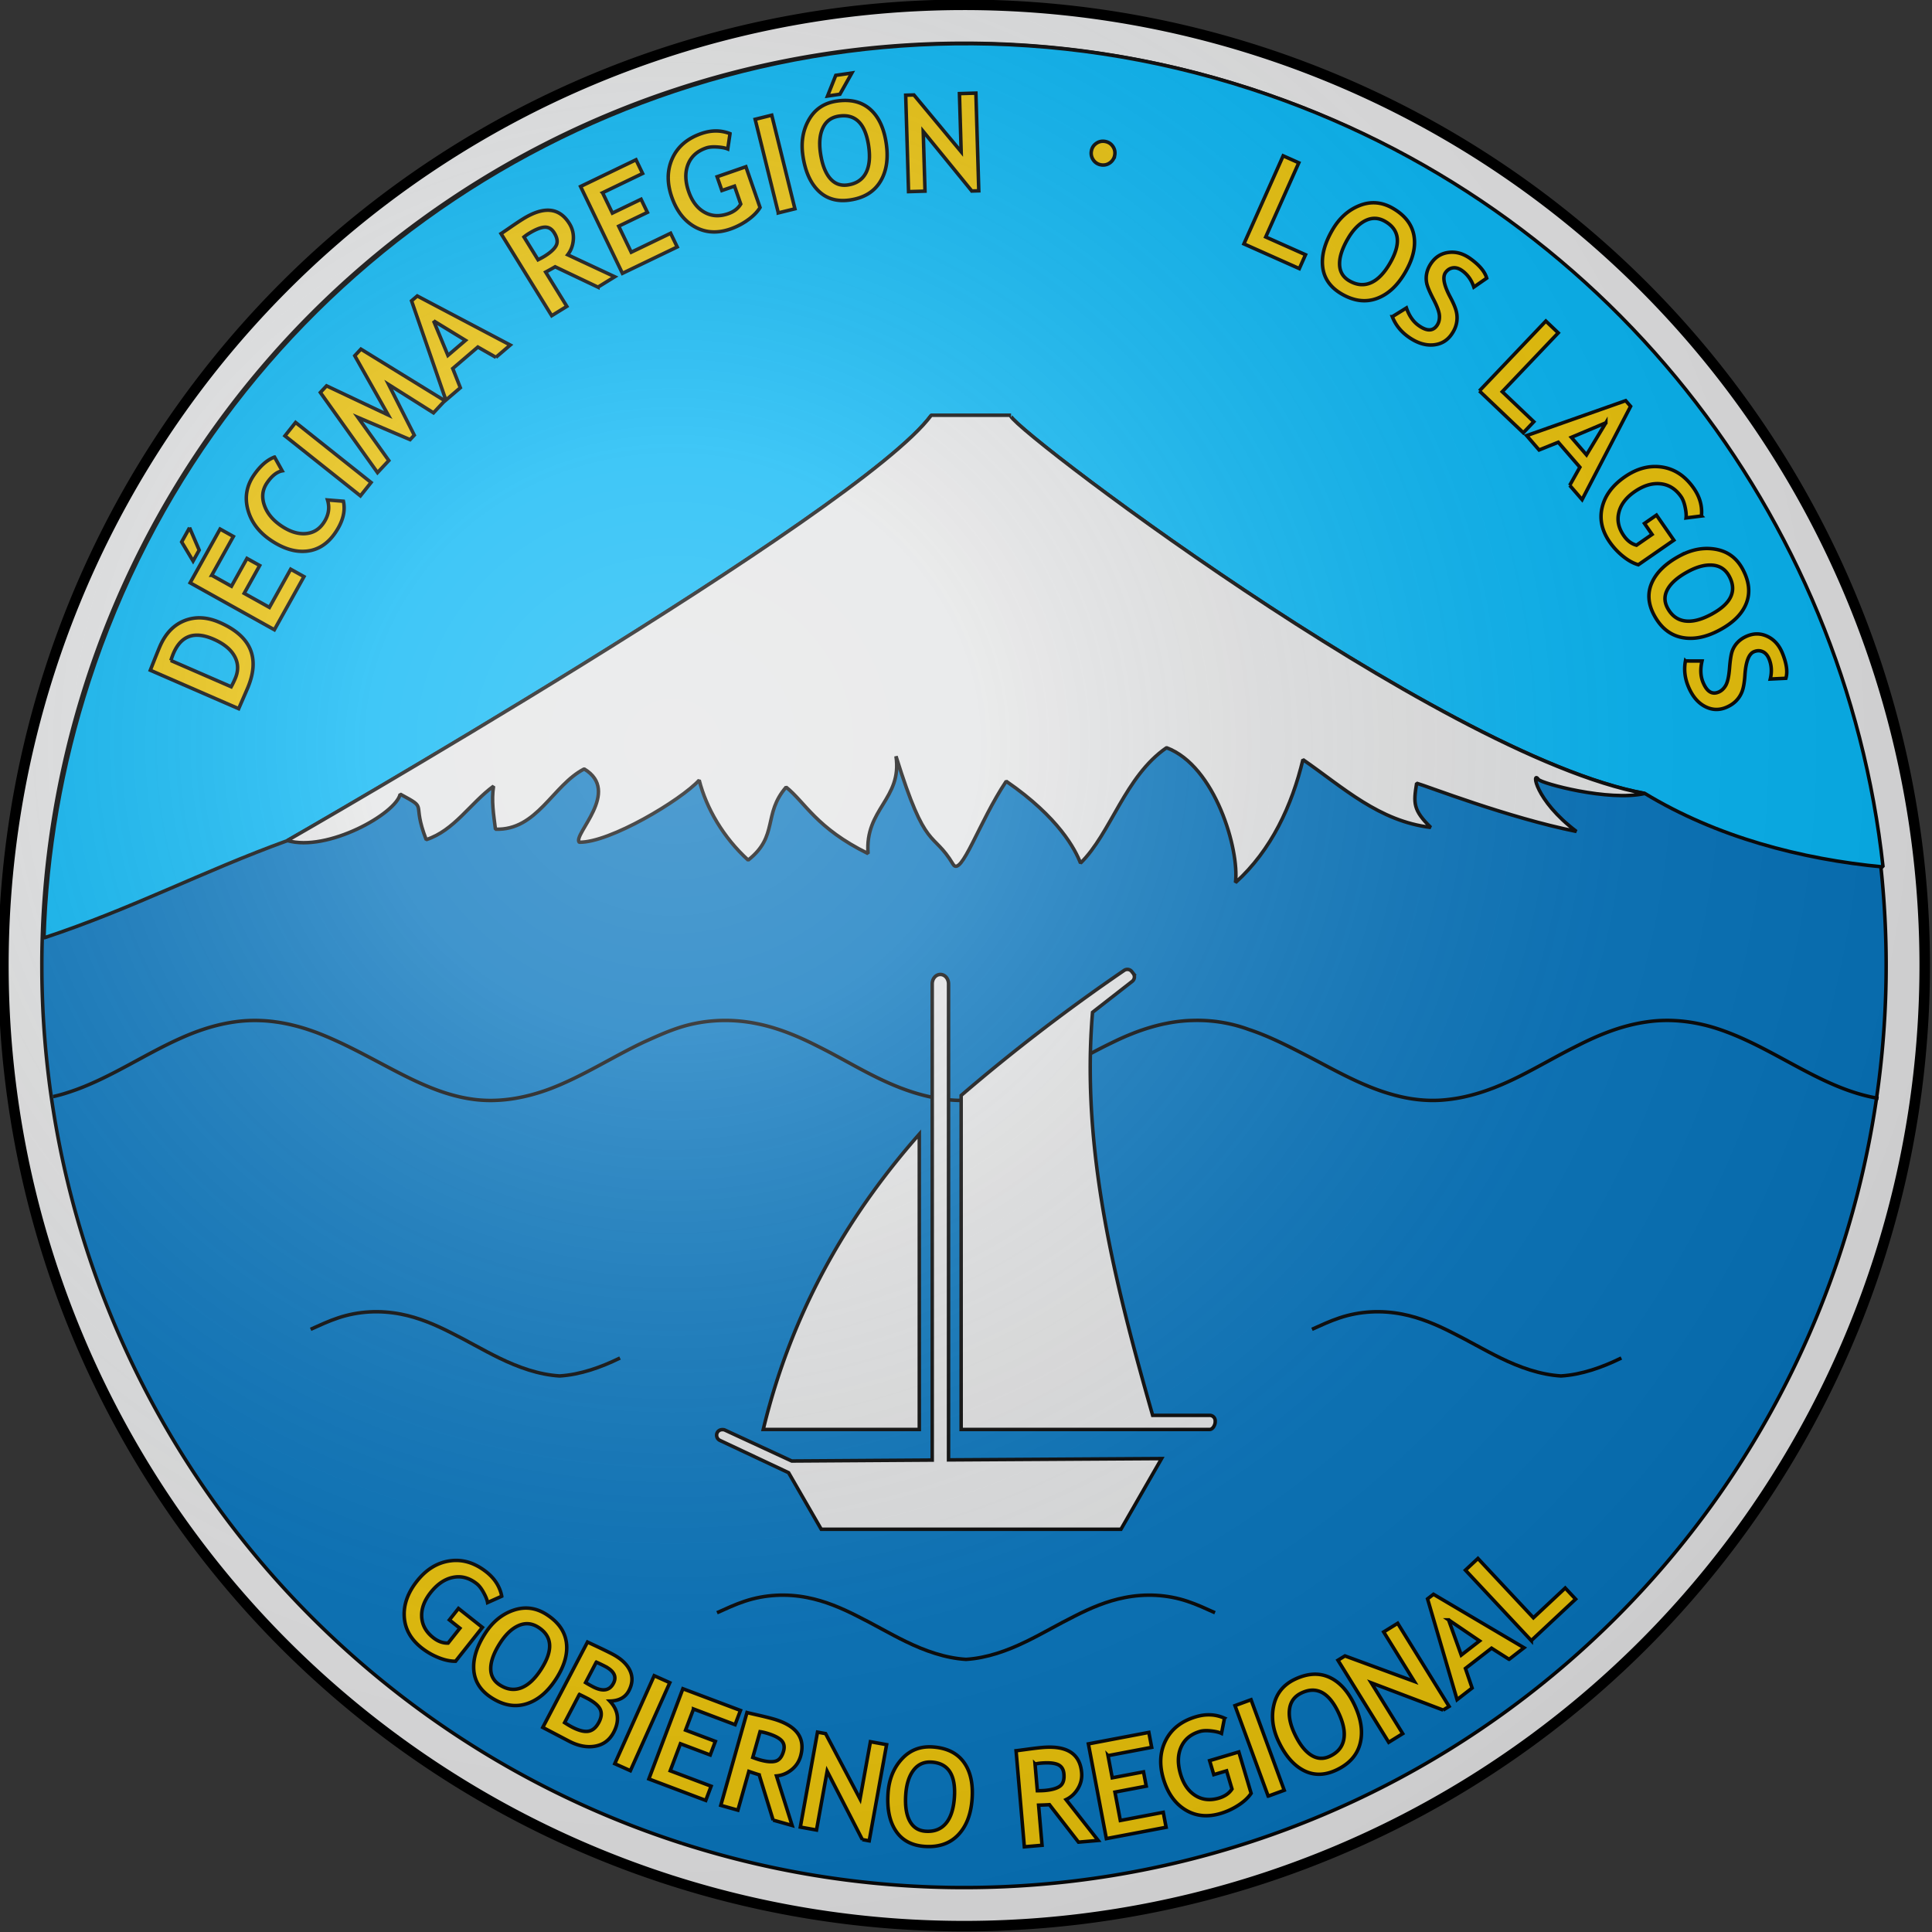
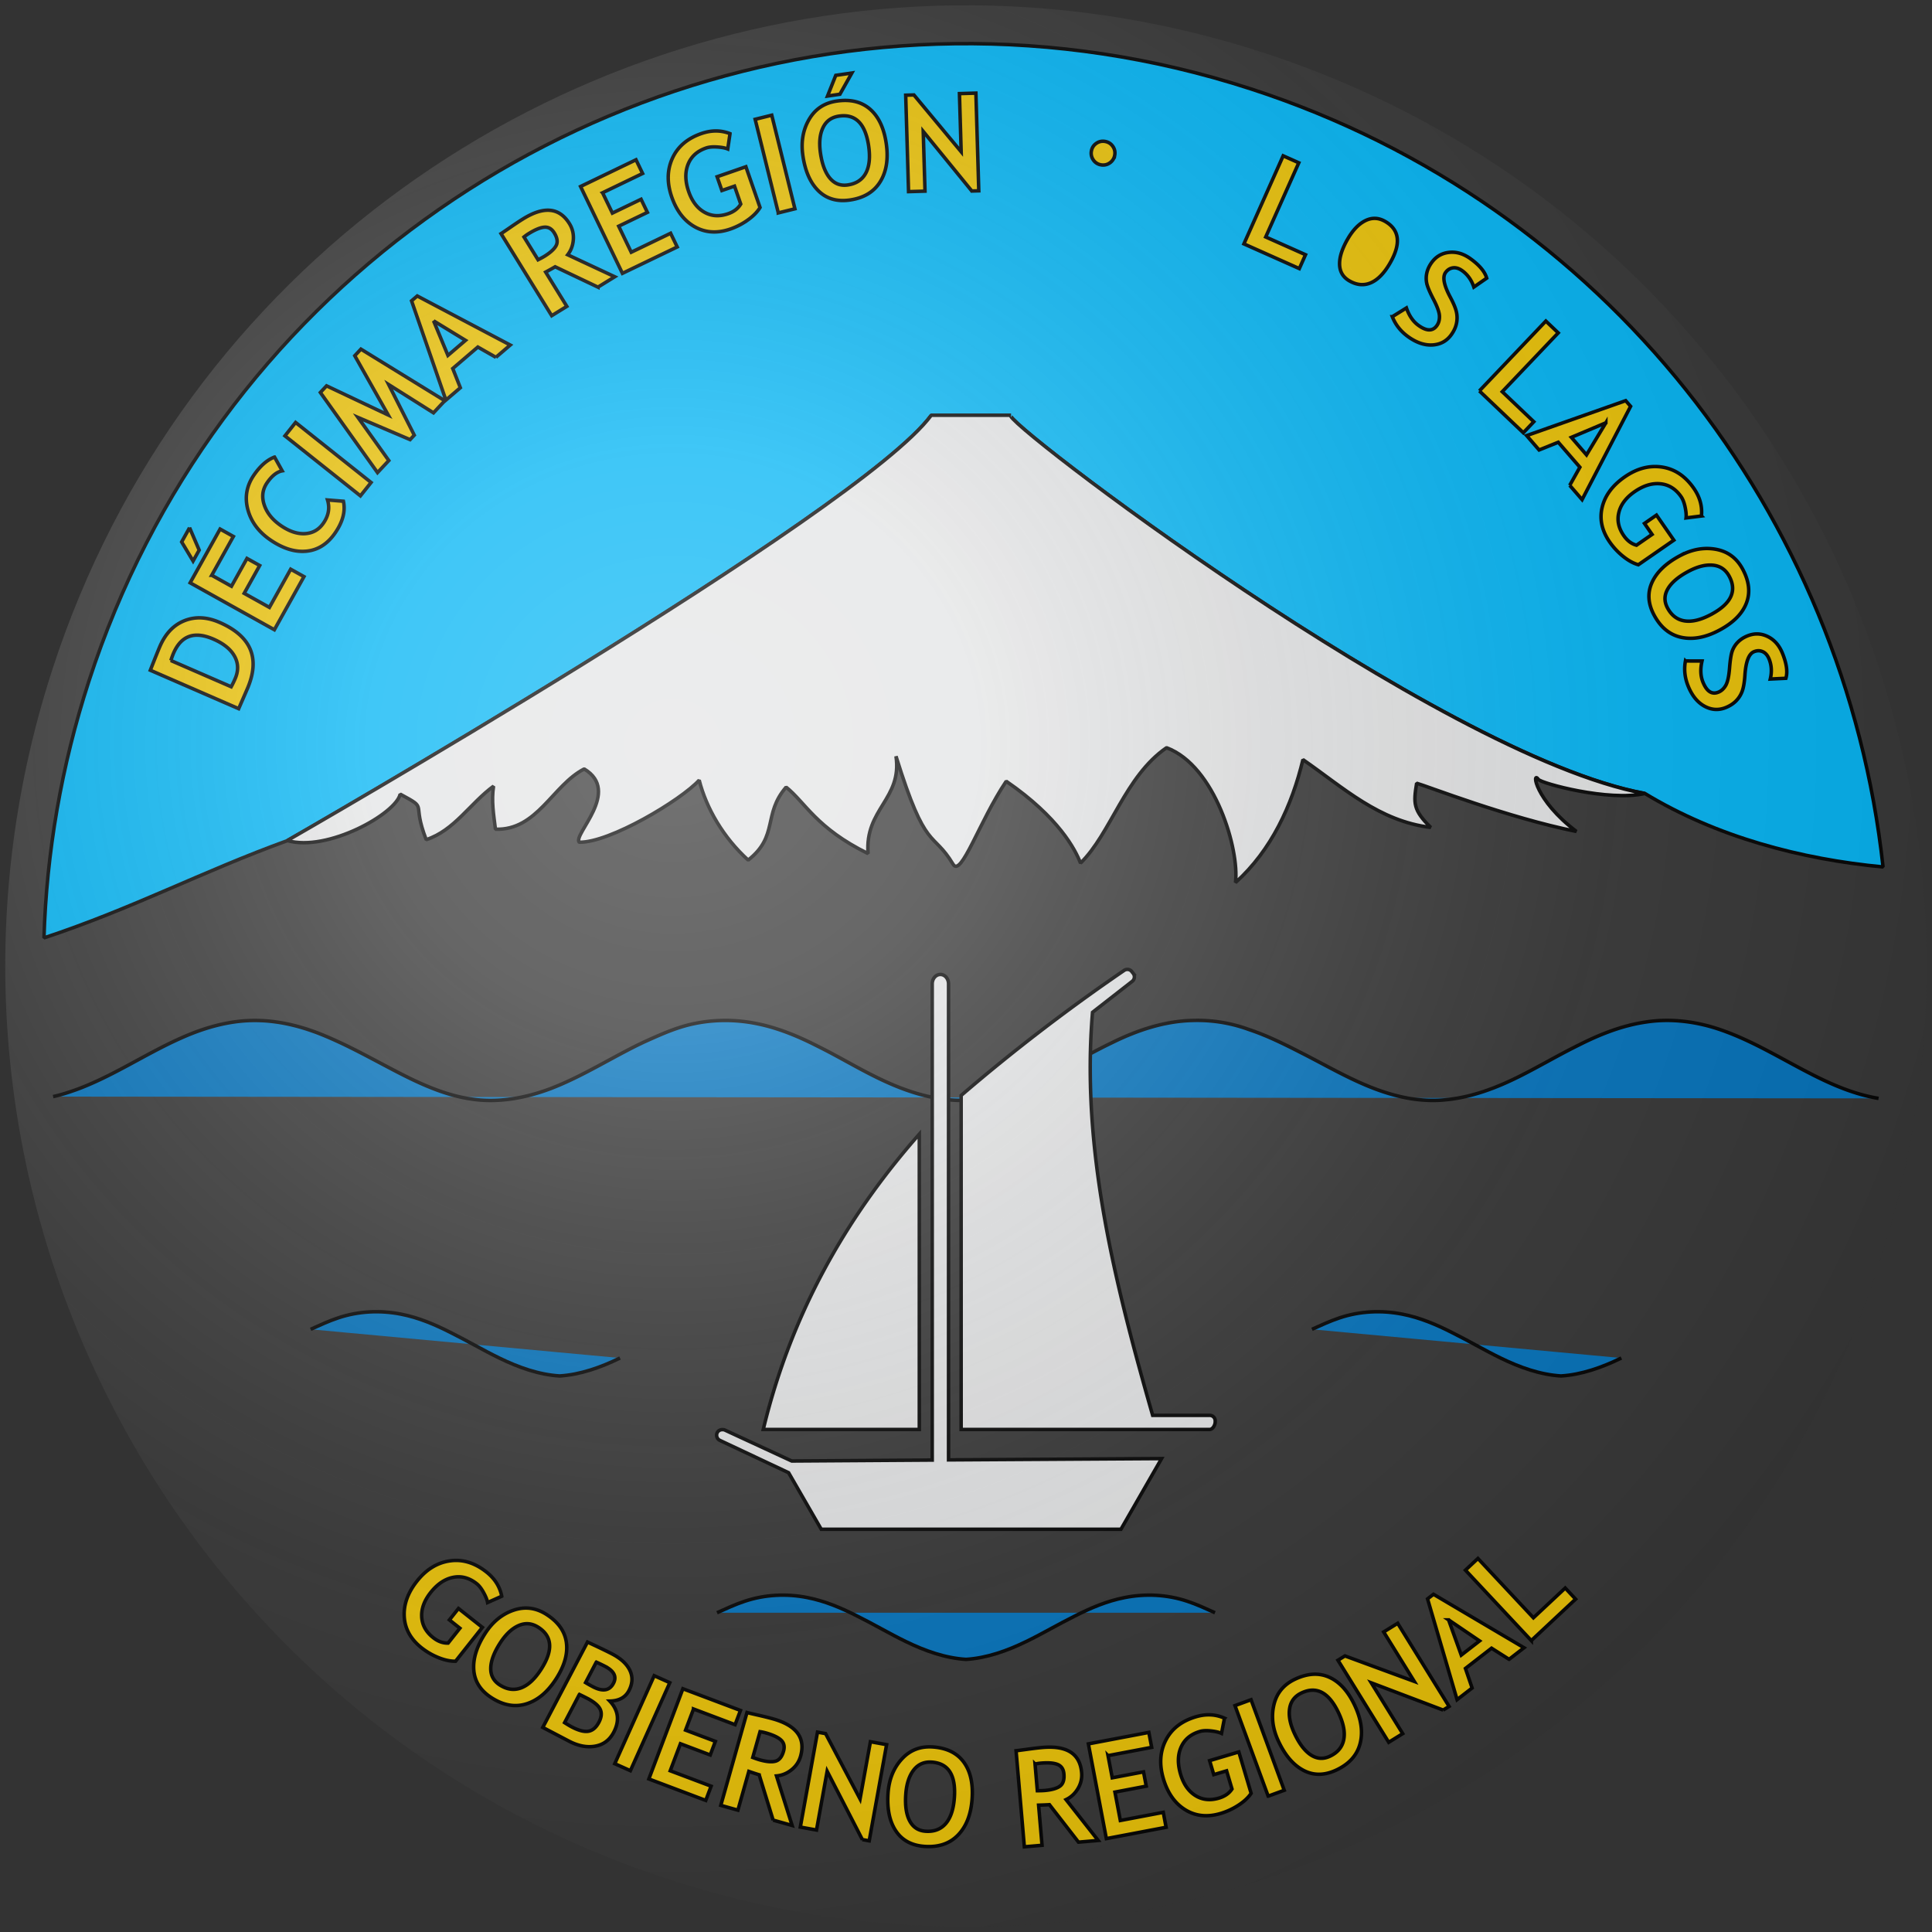
<svg xmlns="http://www.w3.org/2000/svg" xmlns:xlink="http://www.w3.org/1999/xlink" version="1.0" width="551.815" height="551.818">
  <rect width="100%" height="100%" fill="#333333" stroke="none" />
  <defs>
    <linearGradient id="a">
      <stop style="stop-color:#fff;stop-opacity:.314" offset="0" />
      <stop style="stop-color:#fff;stop-opacity:.251" offset=".19" />
      <stop style="stop-color:#6b6b6b;stop-opacity:.125" offset=".6" />
      <stop style="stop-color:#000;stop-opacity:.125" offset="1" />
    </linearGradient>
    <linearGradient id="b">
      <stop style="stop-color:#fff;stop-opacity:0" offset="0" />
      <stop style="stop-color:#000;stop-opacity:.646" offset="1" />
    </linearGradient>
    <radialGradient cx="285.186" cy="200.448" r="300" fx="285.186" fy="200.448" id="c" xlink:href="#a" gradientUnits="userSpaceOnUse" gradientTransform="matrix(1.521 0 0 1.439 -237.527 -26.682)" />
  </defs>
  <g style="display:inline">
-     <path d="M268.685 314.095a115.773 115.773 0 1 1 .19.061" transform="translate(-445.53 -207.47) scale(2.37)" style="fill:#e3e4e5;fill-opacity:1;stroke:#000;stroke-width:.422;stroke-linecap:round;stroke-linejoin:bevel;stroke-miterlimit:4;stroke-dasharray:none;stroke-opacity:1" />
-     <path d="M268.685 314.095a115.773 115.773 0 1 1 .19.061" transform="translate(-416.65 -188.12) scale(2.275)" style="fill:#0071bc;fill-opacity:1;stroke:#000;stroke-width:.44;stroke-linecap:round;stroke-linejoin:bevel;stroke-miterlimit:4;stroke-dasharray:none;stroke-opacity:1" />
    <path d="M583.099 362.812c-6.644-1.096-12.927-3.746-18.907-6.789-8.595-4.354-16.813-9.532-25.953-12.719-6.845-2.409-14.278-3.418-21.484-2.32-6.873.98-13.354 3.573-19.508 6.703-5.529 2.723-10.91 5.911-16.414 8.68-6.557 3.306-13.532 6.01-20.883 6.789-5.188.607-10.447.03-15.469-1.375-8.837-2.406-16.76-7.085-24.835-11.258-5.323-2.721-10.724-5.509-16.415-7.39a42.666 42.666 0 0 0-16.156-2.579c-7.884.192-15.572 2.747-22.601 6.188-8.7 4.156-16.892 9.396-25.868 12.976-6.233 2.435-12.87 3.997-19.593 3.61-7.6-.444-14.951-3.044-21.742-6.36-5.796-2.815-11.327-6.165-17.102-9.023-5.616-2.872-11.484-5.325-17.703-6.531-7.355-1.464-15.136-1.1-22.258 1.289-3.368 1.11-6.565 2.589-9.797 4.039-8.995 4.255-17.4 9.77-26.726 13.32-7.158 2.687-14.984 4.101-22.602 2.922-7.98-1.178-15.347-4.717-22.43-8.422-7.058-3.687-14.035-7.621-21.484-10.484-5.692-2.154-11.679-3.527-17.79-3.524-7.354-.022-14.565 2.07-21.226 5.07-10.214 4.55-19.528 10.965-30.078 14.782-2.083.737-4.199 1.418-6.36 1.89" style="fill:#0071bc;fill-opacity:1;fill-rule:evenodd;stroke:#000;stroke-width:1;stroke-linecap:butt;stroke-linejoin:miter;marker:none;stroke-miterlimit:4;stroke-dasharray:none;stroke-dashoffset:0;stroke-opacity:1;visibility:visible;display:inline;overflow:visible" transform="translate(-46.543 -49.09)" />
    <path d="M319.223 61.572C209.428 62.948 107.71 133.46 71.931 243.645c-7.896 24.318-12.086 48.984-12.833 73.324 25.377-8.393 45.178-18.952 69.496-27.768 0 0 163.513-93.693 183.95-121.507h22.74c-4.744 0 122.27 97.274 181.022 107.997 20.58 12.485 44.704 18.81 68.07 21.015C573.49 196.78 505.553 107.52 403.807 74.48c-28.087-9.12-56.596-13.26-84.583-12.909z" style="fill:#00b4f4;fill-opacity:1;fill-rule:evenodd;stroke:#000;stroke-width:1;stroke-linecap:round;stroke-linejoin:bevel;stroke-miterlimit:4;stroke-dasharray:none;stroke-opacity:1;display:inline" transform="translate(-46.543 -49.09)" />
    <path d="M128.603 289.171c11.459 3.322 31.052-7.672 32.237-13.263 8.321 4.494 3.088 1.82 7.432 13.005 8.02-2.609 12.543-10.367 19.237-15.277-.65 4.218.013 8.036.541 12.29 11.911.431 16.34-12.59 25.35-17.205 10.716 6.433-3.298 18.711-1.425 20.923 8.662.201 29.074-12.018 34.27-17.721 2.036 8.034 6.922 16.411 13.984 22.822 8.75-6.865 4.147-13.086 10.845-20.827 5.467 4.358 8.593 11.689 23.406 18.97-.975-12.82 9.786-15.537 7.975-27.807 8.615 27.76 10.412 21.039 16.302 30.848 2.322 3.868 7.488-12.243 15.181-23.696 15.09 10.366 19.744 19.576 21.222 23.375 8.702-8.515 12.663-24.74 24.565-32.954 13.908 5.151 20.86 29.253 19.694 38.52 10.294-9.28 16.146-22.079 19.27-35.126 11.613 8.045 21.672 17.561 36.513 19.373-5.09-4.975-4.953-6.943-4.039-12.626 2.838.772 26.072 9.845 45.634 13.772-11.94-9.028-12.793-17.547-10.855-14.862.81 1.123 20.05 6.364 30.355 4.024C457.545 265.006 330.556 167.7 335.3 167.7h-22.776c-20.437 27.815-183.92 121.471-183.92 121.471z" style="fill:#e3e4e5;fill-opacity:1;fill-rule:evenodd;stroke:#000;stroke-width:1;stroke-linecap:butt;stroke-linejoin:bevel;stroke-miterlimit:4;stroke-dasharray:none;stroke-opacity:1;display:inline" transform="translate(-46.543 -49.09)" />
    <g style="fill:#e3e4e5;fill-opacity:1;stroke:#000;stroke-width:.59;stroke-miterlimit:4;stroke-dasharray:none">
      <path d="M141.094 31.5c-.765 0-1.375.712-1.375 1.594v80.156l-35.875-.219 6.844 11.906h50.468l5.5-9.53 11.563-5.438a.97.97 0 0 0 .469-1.281c-.166-.361-.535-.544-.907-.532-.124.004-.255.007-.375.063l-11.281 5.219-23.656-.157V33.094c0-.882-.61-1.594-1.375-1.594z" style="fill:#e3e4e5;fill-opacity:1;stroke:#000;stroke-width:.59;stroke-miterlimit:4;stroke-dasharray:none;stroke-opacity:1" transform="matrix(-1.696 0 0 1.696 507.885 224.899)" />
      <path d="M144.645 108.125h26.279c-4.562-18.977-13.612-35.39-26.28-49.735v49.735zM109.469 30.656a.948.948 0 0 0-.625.375l-.219.282a.955.955 0 0 0 .156 1.343l6.688 5.219c1.957 23.199-3.819 45.781-10.125 67.875H95.75a.923.923 0 0 0-.938.938v.156c0 .53.409 1.281.938 1.281h41.846v-56.25a315.146 315.146 0 0 0-27.409-21.031.98.98 0 0 0-.718-.188z" style="fill:#e3e4e5;fill-opacity:1;fill-rule:evenodd;stroke:#000;stroke-width:.59;stroke-linecap:butt;stroke-linejoin:miter;stroke-miterlimit:4;stroke-dasharray:none;stroke-opacity:1" transform="matrix(-1.696 0 0 1.696 507.885 224.899)" />
    </g>
-     <path d="m117.152 245.9-2.438 5.602-25.236-10.98c1.428-3.628 2.343-5.903 2.743-6.822 1.6-3.677 3.946-6.125 7.038-7.342 3.092-1.217 6.42-1.051 9.982.499 9.079 3.95 11.716 10.297 7.91 19.043zm-21.811-8.157 17.238 7.5c.384-.694.758-1.46 1.123-2.3.985-2.264.935-4.394-.151-6.39-1.086-1.996-3.106-3.637-6.06-4.922-5.4-2.35-9.194-1.014-11.378 4.008-.21.483-.468 1.184-.772 2.104zm11.684-24.347 5.632 3.139 4.429-7.948 3.629 2.022-4.429 7.948 7.21 4.017 6.075-10.904 3.794 2.113-8.455 15.174-24.058-13.405 8.555-15.354 3.794 2.114-6.176 11.084zm-6.336-13.58 2.744 6.393-1.739 3.12-3.265-5.457 2.26-4.056zm24.265-20.186 2.193 3.946c-1.516.281-2.959 1.42-4.328 3.413-1.298 1.89-1.57 3.985-.814 6.283.756 2.297 2.348 4.28 4.776 5.947 2.428 1.667 4.74 2.43 6.935 2.288 2.195-.142 3.935-1.148 5.219-3.018 1.468-2.138 1.853-4.337 1.154-6.596l4.542.36c.618 2.841-.162 5.848-2.34 9.02-2.178 3.171-4.913 4.919-8.206 5.242-3.293.323-6.742-.753-10.348-3.229-3.358-2.306-5.496-5.207-6.417-8.705-.92-3.497-.337-6.765 1.749-9.802 1.788-2.604 3.75-4.32 5.885-5.15zm24.534 11.087-21.557-17.139 3.042-3.826 21.557 17.14-3.042 3.825zm24.103-27.172-3.238 3.458-12.794-8.065 7.31 14.443-1.194 1.276-14.892-6.347 8.81 12.319-3.225 3.444-16.325-22.885 1.773-1.894 17.616 8.333-9.56-16.937 1.76-1.88 23.959 14.735zm14.593-12.398-5.159-2.935-7.17 6.135 2.172 5.489-4.128 3.532-9.806-28.35 1.629-1.393 26.561 14.014-4.1 3.508zm-17.802-10.426 4.098 9.879 5.028-4.302-9.126-5.577zm46.951-9.62-12.23-5.815c-.635.378-1.538.884-2.708 1.518l6.045 9.788-4.318 2.667-14.471-23.431c.234-.145 1.11-.742 2.629-1.79 1.518-1.048 2.756-1.868 3.716-2.46 5.95-3.675 10.347-3.21 13.192 1.397.856 1.386 1.226 2.903 1.11 4.551-.117 1.648-.654 3.092-1.611 4.332l13.445 6.279-4.799 2.963zm-21.131-14.326 4.02 6.51c.807-.41 1.413-.74 1.819-.99 1.738-1.074 2.858-2.105 3.36-3.092.502-.988.315-2.19-.56-3.609-.712-1.152-1.641-1.69-2.788-1.615-1.147.075-2.648.685-4.503 1.831-.448.277-.898.598-1.348.965zm22.45-12.629 2.8 5.809 8.196-3.95 1.804 3.742-8.197 3.95 3.583 7.435 11.245-5.42 1.885 3.912-15.648 7.542-11.956-24.81 15.834-7.63 1.885 3.911-11.43 5.509zm36.397-16.886-.648 4.383c-.713-.296-1.72-.487-3.024-.572-1.303-.085-2.363.015-3.18.298-2.557.888-4.275 2.456-5.153 4.704-.878 2.248-.811 4.829.2 7.741.962 2.77 2.455 4.733 4.48 5.887 2.027 1.154 4.288 1.298 6.787.43 1.645-.57 2.845-1.491 3.598-2.76l-1.775-5.115-3.605 1.25-1.369-3.942 8.223-2.854 4.044 11.65c-.79 1.282-1.964 2.476-3.523 3.581a19.59 19.59 0 0 1-4.915 2.552c-3.73 1.294-7.111 1.098-10.144-.588-3.033-1.687-5.246-4.537-6.64-8.55-1.392-4.014-1.335-7.69.174-11.025 1.508-3.336 4.275-5.703 8.3-7.1 2.854-.99 5.577-.98 8.17.03zm13.792 22.638-6.612-26.735 4.744-1.173 6.612 26.734-4.744 1.174zm7.018-16.359c-.565-3.882.02-7.32 1.757-10.314 1.736-2.995 4.384-4.751 7.943-5.27 3.919-.57 7.09.21 9.516 2.34 2.425 2.129 3.957 5.389 4.595 9.779.64 4.39.064 8.033-1.724 10.927-1.79 2.895-4.674 4.632-8.655 5.211-3.659.532-6.65-.337-8.976-2.607-2.325-2.27-3.81-5.626-4.456-10.066zm5.022-.73c.464 3.186 1.363 5.576 2.696 7.168 1.334 1.591 3.03 2.237 5.089 1.938 2.418-.352 4.138-1.476 5.16-3.373 1.022-1.896 1.296-4.475.822-7.737-.93-6.387-3.75-9.238-8.464-8.552-2.158.314-3.687 1.42-4.589 3.318-.902 1.898-1.14 4.31-.714 7.237zm8.964-22.867-3.411 6.063-3.535.514 2.351-5.908 4.595-.669zm34.263 33.705-13.875-17.024.505 17.062-4.698.139-.814-27.547 2.349-.07 13.494 16.227-.491-16.61 4.697-.14.825 27.904-1.992.06zm34.157-11.42c.165-.925.628-1.654 1.391-2.186.763-.533 1.607-.717 2.533-.552.925.164 1.654.628 2.187 1.39.533.764.717 1.608.552 2.533a3.295 3.295 0 0 1-1.393 2.197 3.248 3.248 0 0 1-2.534.561 3.248 3.248 0 0 1-2.185-1.4 3.294 3.294 0 0 1-.55-2.542zm43.558 26.522 11.212-25.155 4.464 1.99-9.444 21.189 11.367 5.066-1.768 3.966-15.831-7.056zm25.271-3.965c1.967-3.394 4.56-5.726 7.78-6.995 3.221-1.27 6.387-1.003 9.499.8 3.426 1.987 5.43 4.567 6.008 7.742.579 3.174-.244 6.68-2.469 10.52-2.224 3.838-4.936 6.336-8.136 7.495-3.199 1.159-6.539.73-10.02-1.288-3.198-1.854-5.004-4.393-5.417-7.616-.413-3.224.505-6.776 2.755-10.658zm4.391 2.545c-1.615 2.787-2.394 5.218-2.336 7.294.057 2.075.985 3.635 2.785 4.678 2.115 1.225 4.161 1.412 6.14.56 1.978-.852 3.794-2.704 5.447-5.556 3.237-5.584 2.795-9.57-1.326-11.958-1.886-1.094-3.772-1.176-5.657-.248-1.885.928-3.57 2.671-5.053 5.23zm12.73 22.209 4.027-2.495c.772 2.227 1.915 3.888 3.429 4.98 2.327 1.681 4.077 1.708 5.25.083.551-.762.801-1.687.752-2.774-.05-1.087-.62-2.678-1.713-4.773-1.092-2.095-1.735-3.634-1.93-4.617a6.981 6.981 0 0 1 .054-2.964c.23-.993.679-1.952 1.347-2.876 1.247-1.728 2.914-2.704 5-2.928 2.087-.225 4.121.378 6.103 1.81 2.58 1.863 4.127 3.714 4.639 5.552l-3.67 2.545c-.672-2.001-1.781-3.56-3.325-4.675-.915-.66-1.798-.93-2.65-.811-.85.12-1.555.565-2.113 1.337-.924 1.28-.468 3.635 1.369 7.064.965 1.81 1.556 3.261 1.773 4.353a7.656 7.656 0 0 1-.043 3.238c-.246 1.067-.731 2.104-1.458 3.11-1.306 1.808-3.094 2.782-5.366 2.92-2.27.137-4.605-.66-7.003-2.392-2.083-1.504-3.574-3.4-4.473-5.687zm24.861 21.206 18.987-19.95 3.54 3.37-15.992 16.804 9.014 8.58-2.994 3.145-12.555-11.95zm25.807 26.97 2.904-5.176-6.177-7.134-5.476 2.205-3.556-4.107 28.29-9.974 1.403 1.62-13.856 26.644-3.532-4.079zm10.32-17.863-9.854 4.156 4.331 5.002 5.523-9.158zm27.302 26.617-4.396.553c.094-.767.007-1.789-.26-3.067-.269-1.278-.649-2.272-1.141-2.983-1.542-2.225-3.513-3.46-5.915-3.701-2.401-.243-4.869.514-7.403 2.27-2.41 1.67-3.9 3.635-4.468 5.896-.568 2.262-.1 4.479 1.406 6.653.993 1.432 2.201 2.34 3.626 2.725l4.45-3.083-2.172-3.137 3.43-2.377 4.957 7.155-10.137 7.023c-1.447-.416-2.912-1.227-4.395-2.433a19.59 19.59 0 0 1-3.778-4.05c-2.248-3.245-2.967-6.554-2.156-9.929.81-3.374 2.962-6.271 6.455-8.69 3.492-2.42 7.047-3.35 10.666-2.793 3.619.558 6.641 2.588 9.068 6.09 1.72 2.483 2.44 5.11 2.163 7.878zm-6.175 11.367c3.458-1.852 6.89-2.47 10.297-1.856 3.407.614 5.959 2.506 7.657 5.677 1.869 3.492 2.215 6.74 1.037 9.744-1.178 3.005-3.722 5.554-7.633 7.648-3.912 2.094-7.532 2.792-10.863 2.095-3.33-.698-5.945-2.82-7.844-6.367-1.745-3.259-1.945-6.368-.6-9.327 1.344-2.958 3.994-5.497 7.95-7.614zm2.396 4.474c-2.84 1.52-4.781 3.178-5.824 4.974-1.044 1.795-1.074 3.61-.092 5.444 1.153 2.154 2.796 3.39 4.927 3.706 2.13.316 4.649-.304 7.555-1.86 5.69-3.046 7.411-6.668 5.163-10.867-1.03-1.922-2.59-2.985-4.68-3.187-2.092-.202-4.442.394-7.05 1.79zm-.792 25.563 4.737.017c-.525 2.299-.434 4.312.27 6.041 1.084 2.658 2.554 3.608 4.411 2.851.87-.355 1.573-1.006 2.106-1.955.534-.948.892-2.6 1.076-4.955.183-2.356.452-4.002.808-4.938a6.981 6.981 0 0 1 1.616-2.486c.721-.72 1.61-1.296 2.666-1.727 1.973-.804 3.903-.749 5.792.166 1.89.915 3.295 2.504 4.218 4.767 1.201 2.948 1.533 5.337.993 7.167l-4.46.215c.49-2.054.374-3.963-.345-5.726-.426-1.045-1.031-1.742-1.817-2.092-.785-.35-1.62-.344-2.501.015-1.462.596-2.323 2.835-2.58 6.716-.14 2.047-.408 3.59-.803 4.631a7.656 7.656 0 0 1-1.751 2.724c-.774.776-1.735 1.398-2.884 1.866-2.065.842-4.098.72-6.097-.366-2-1.087-3.558-3-4.674-5.738-.97-2.379-1.23-4.777-.781-7.193zM189.853 505l-4.046 1.808c-.133-.76-.513-1.713-1.142-2.858-.628-1.145-1.281-1.986-1.959-2.522-2.122-1.68-4.367-2.287-6.735-1.82-2.368.467-4.51 1.91-6.423 4.326-1.82 2.3-2.673 4.613-2.558 6.942.114 2.329 1.208 4.314 3.281 5.955 1.366 1.081 2.787 1.599 4.263 1.552l3.36-4.245-2.992-2.369 2.59-3.272 6.825 5.403-7.655 9.669c-1.505.023-3.143-.326-4.913-1.048a19.591 19.591 0 0 1-4.792-2.775c-3.095-2.45-4.746-5.408-4.953-8.873-.206-3.464 1.01-6.861 3.646-10.192 2.638-3.331 5.768-5.257 9.392-5.776 3.625-.52 7.107.543 10.448 3.188 2.368 1.875 3.822 4.177 4.363 6.907zm-4.722 10.602c2.128-3.296 4.83-5.5 8.108-6.614 3.277-1.114 6.427-.695 9.448 1.256 3.327 2.148 5.204 4.822 5.63 8.02.425 3.2-.565 6.663-2.971 10.39-2.407 3.727-5.236 6.092-8.487 7.096-3.251 1.004-6.567.414-9.946-1.768-3.106-2.005-4.788-4.628-5.046-7.867-.258-3.24.83-6.744 3.264-10.513zm4.264 2.753c-1.747 2.706-2.642 5.096-2.685 7.172-.042 2.076.81 3.679 2.558 4.807 2.053 1.326 4.089 1.61 6.106.854 2.017-.756 3.92-2.518 5.708-5.288 3.5-5.422 3.25-9.424-.75-12.008-1.832-1.183-3.712-1.356-5.64-.52-1.927.837-3.693 2.498-5.297 4.983zm19.637 28.026-7.46-3.909 12.772-24.378c3.367 1.566 5.712 2.695 7.033 3.387 2.53 1.327 4.226 2.904 5.085 4.734.86 1.83.763 3.75-.29 5.759-1.011 1.931-2.832 2.923-5.463 2.974 2.479 2.642 2.854 5.612 1.127 8.909-1.164 2.22-2.925 3.543-5.285 3.97-2.36.426-4.866-.056-7.52-1.446zm7.827-22.555-3.062 5.845c.643.393 1.33.782 2.063 1.166 2.82 1.477 4.785 1.155 5.896-.965.983-1.876.192-3.486-2.372-4.83a50.685 50.685 0 0 0-2.525-1.216zm-4.833 9.225-4.223 8.06c.836.537 1.527.948 2.07 1.233 1.932 1.012 3.505 1.419 4.72 1.22 1.214-.198 2.22-1.058 3.017-2.579.727-1.387.851-2.61.372-3.667-.479-1.058-1.728-2.116-3.749-3.174a88.788 88.788 0 0 0-2.207-1.093zm10.109 19.782 11.257-25.134 4.46 1.998-11.257 25.134-4.46-1.998zm22.493-15.621-2.276 6.033 8.513 3.211-1.466 3.887-8.513-3.211-2.913 7.722 11.68 4.405-1.533 4.063-16.253-6.13 9.72-25.768 16.446 6.203-1.533 4.063-11.872-4.478zm22.733 31.734-3.986-12.942a83.526 83.526 0 0 1-2.95-.97l-3.123 11.074-4.885-1.379 7.478-26.505c.265.075 1.297.317 3.096.727 1.799.41 3.24.768 4.326 1.074 6.73 1.899 9.36 5.454 7.89 10.664-.442 1.568-1.31 2.867-2.602 3.895-1.293 1.029-2.72 1.61-4.281 1.742l4.465 14.151-5.428-1.531zm-3.735-25.255-2.077 7.364c.848.317 1.501.54 1.96.67 1.965.554 3.482.683 4.55.385 1.066-.298 1.826-1.249 2.279-2.853.367-1.303.136-2.351-.695-3.146-.83-.794-2.295-1.487-4.394-2.08a12.812 12.812 0 0 0-1.623-.34zm29.218 30.819-10.05-19.528-3.04 16.796-4.624-.837 4.908-27.118 2.312.418 9.842 18.669 2.959-16.353 4.624.837-4.97 27.47-1.961-.354zm7.345-13.316c.282-3.913 1.592-7.145 3.93-9.697 2.34-2.552 5.302-3.699 8.89-3.44 3.95.284 6.88 1.726 8.792 4.327 1.91 2.6 2.707 6.113 2.388 10.538-.318 4.425-1.662 7.859-4.03 10.302-2.369 2.443-5.56 3.52-9.572 3.23-3.687-.265-6.423-1.756-8.206-4.473-1.784-2.716-2.514-6.312-2.192-10.787zm5.063.364c-.232 3.213.133 5.74 1.094 7.58.96 1.841 2.478 2.836 4.553 2.986 2.438.175 4.359-.554 5.765-2.186 1.405-1.633 2.226-4.093 2.463-7.38.463-6.438-1.68-9.828-6.43-10.17-2.175-.157-3.906.595-5.195 2.255-1.288 1.66-2.038 3.965-2.25 6.915zm49.331 13.682-8.3-10.7c-.737.05-1.77.095-3.1.134l.987 11.463-5.057.435-2.364-27.439c.275-.023 1.326-.16 3.154-.413 1.827-.251 3.303-.426 4.426-.522 6.968-.6 10.684 1.797 11.148 7.19.14 1.624-.213 3.145-1.06 4.564-.846 1.419-1.976 2.466-3.39 3.14l9.175 11.664-5.619.484zm-12.412-22.31.656 7.624a26.884 26.884 0 0 0 2.07-.065c2.036-.176 3.5-.591 4.393-1.247.893-.655 1.268-1.813 1.125-3.474-.116-1.349-.703-2.248-1.76-2.698-1.058-.45-2.673-.58-4.846-.394-.524.046-1.07.13-1.638.255zm20.844-2.4 1.202 6.336 8.94-1.696.774 4.081-8.94 1.696 1.54 8.108 12.263-2.326.81 4.266-17.066 3.238-5.134-27.058 17.269-3.276.81 4.266-12.468 2.366zm33.26-10.697-.844 4.35c-.7-.329-1.698-.565-2.996-.708-1.297-.144-2.36-.093-3.19.154-2.595.771-4.381 2.26-5.36 4.466-.978 2.207-1.028 4.788-.15 7.743.837 2.81 2.24 4.838 4.212 6.083 1.971 1.244 4.225 1.49 6.76.736 1.67-.497 2.909-1.362 3.719-2.597l-1.543-5.19-3.658 1.088-1.19-4 8.343-2.48 3.515 11.82c-.846 1.246-2.073 2.385-3.681 3.419a19.59 19.59 0 0 1-5.025 2.327c-3.784 1.125-7.153.777-10.107-1.045-2.954-1.822-5.036-4.769-6.247-8.84-1.21-4.073-.987-7.742.67-11.006 1.658-3.265 4.529-5.504 8.613-6.719 2.895-.86 5.615-.728 8.16.399zm12.481 22.271-9.479-25.857 4.59-1.683 9.478 25.858-4.589 1.682zm2.932-15.706c-1.662-3.553-2.095-7.014-1.297-10.382.797-3.369 2.825-5.815 6.083-7.339 3.587-1.678 6.849-1.848 9.785-.51 2.937 1.339 5.345 4.017 7.225 8.036 1.88 4.018 2.381 7.672 1.505 10.96-.877 3.287-3.137 5.783-6.78 7.488-3.35 1.566-6.465 1.599-9.347.096-2.882-1.502-5.273-4.285-7.174-8.349zm4.598-2.15c1.364 2.917 2.915 4.945 4.651 6.084 1.736 1.138 3.547 1.267 5.431.385 2.214-1.035 3.536-2.608 3.967-4.72.43-2.11-.052-4.658-1.449-7.644-2.735-5.846-6.259-7.76-10.573-5.742-1.975.924-3.12 2.424-3.435 4.502-.315 2.077.154 4.455 1.408 7.135zm42.453-6.729-20.535-7.787 8.98 14.516-3.996 2.472-14.5-23.436 1.998-1.236 19.806 7.287-8.743-14.132 3.997-2.472 14.687 23.74-1.694 1.048zm18.829-14.496-5.011-3.179-7.457 5.784 1.907 5.587-4.293 3.33-8.435-28.787 1.693-1.314 25.859 15.272-4.263 3.307zm-17.28-11.267 3.618 10.064 5.229-4.056-8.848-6.008zm23.621 5.915-18.813-20.113 3.569-3.339 15.847 16.942 9.089-8.502 2.966 3.172-12.658 11.84z" style="font-size:14px;font-style:normal;font-variant:normal;font-weight:700;font-stretch:normal;text-align:start;line-height:125%;writing-mode:lr-tb;text-anchor:start;fill:#eac102;fill-opacity:1;stroke:#000;stroke-width:1;stroke-linecap:butt;stroke-linejoin:miter;stroke-miterlimit:4;stroke-dasharray:none;stroke-opacity:1;font-family:Trebuchet MS" transform="translate(-46.543 -49.09)" />
+     <path d="m117.152 245.9-2.438 5.602-25.236-10.98c1.428-3.628 2.343-5.903 2.743-6.822 1.6-3.677 3.946-6.125 7.038-7.342 3.092-1.217 6.42-1.051 9.982.499 9.079 3.95 11.716 10.297 7.91 19.043zm-21.811-8.157 17.238 7.5c.384-.694.758-1.46 1.123-2.3.985-2.264.935-4.394-.151-6.39-1.086-1.996-3.106-3.637-6.06-4.922-5.4-2.35-9.194-1.014-11.378 4.008-.21.483-.468 1.184-.772 2.104zm11.684-24.347 5.632 3.139 4.429-7.948 3.629 2.022-4.429 7.948 7.21 4.017 6.075-10.904 3.794 2.113-8.455 15.174-24.058-13.405 8.555-15.354 3.794 2.114-6.176 11.084zm-6.336-13.58 2.744 6.393-1.739 3.12-3.265-5.457 2.26-4.056zm24.265-20.186 2.193 3.946c-1.516.281-2.959 1.42-4.328 3.413-1.298 1.89-1.57 3.985-.814 6.283.756 2.297 2.348 4.28 4.776 5.947 2.428 1.667 4.74 2.43 6.935 2.288 2.195-.142 3.935-1.148 5.219-3.018 1.468-2.138 1.853-4.337 1.154-6.596l4.542.36c.618 2.841-.162 5.848-2.34 9.02-2.178 3.171-4.913 4.919-8.206 5.242-3.293.323-6.742-.753-10.348-3.229-3.358-2.306-5.496-5.207-6.417-8.705-.92-3.497-.337-6.765 1.749-9.802 1.788-2.604 3.75-4.32 5.885-5.15zm24.534 11.087-21.557-17.139 3.042-3.826 21.557 17.14-3.042 3.825zm24.103-27.172-3.238 3.458-12.794-8.065 7.31 14.443-1.194 1.276-14.892-6.347 8.81 12.319-3.225 3.444-16.325-22.885 1.773-1.894 17.616 8.333-9.56-16.937 1.76-1.88 23.959 14.735zm14.593-12.398-5.159-2.935-7.17 6.135 2.172 5.489-4.128 3.532-9.806-28.35 1.629-1.393 26.561 14.014-4.1 3.508zm-17.802-10.426 4.098 9.879 5.028-4.302-9.126-5.577zm46.951-9.62-12.23-5.815c-.635.378-1.538.884-2.708 1.518l6.045 9.788-4.318 2.667-14.471-23.431c.234-.145 1.11-.742 2.629-1.79 1.518-1.048 2.756-1.868 3.716-2.46 5.95-3.675 10.347-3.21 13.192 1.397.856 1.386 1.226 2.903 1.11 4.551-.117 1.648-.654 3.092-1.611 4.332l13.445 6.279-4.799 2.963zm-21.131-14.326 4.02 6.51c.807-.41 1.413-.74 1.819-.99 1.738-1.074 2.858-2.105 3.36-3.092.502-.988.315-2.19-.56-3.609-.712-1.152-1.641-1.69-2.788-1.615-1.147.075-2.648.685-4.503 1.831-.448.277-.898.598-1.348.965zm22.45-12.629 2.8 5.809 8.196-3.95 1.804 3.742-8.197 3.95 3.583 7.435 11.245-5.42 1.885 3.912-15.648 7.542-11.956-24.81 15.834-7.63 1.885 3.911-11.43 5.509zm36.397-16.886-.648 4.383c-.713-.296-1.72-.487-3.024-.572-1.303-.085-2.363.015-3.18.298-2.557.888-4.275 2.456-5.153 4.704-.878 2.248-.811 4.829.2 7.741.962 2.77 2.455 4.733 4.48 5.887 2.027 1.154 4.288 1.298 6.787.43 1.645-.57 2.845-1.491 3.598-2.76l-1.775-5.115-3.605 1.25-1.369-3.942 8.223-2.854 4.044 11.65c-.79 1.282-1.964 2.476-3.523 3.581a19.59 19.59 0 0 1-4.915 2.552c-3.73 1.294-7.111 1.098-10.144-.588-3.033-1.687-5.246-4.537-6.64-8.55-1.392-4.014-1.335-7.69.174-11.025 1.508-3.336 4.275-5.703 8.3-7.1 2.854-.99 5.577-.98 8.17.03zm13.792 22.638-6.612-26.735 4.744-1.173 6.612 26.734-4.744 1.174zm7.018-16.359c-.565-3.882.02-7.32 1.757-10.314 1.736-2.995 4.384-4.751 7.943-5.27 3.919-.57 7.09.21 9.516 2.34 2.425 2.129 3.957 5.389 4.595 9.779.64 4.39.064 8.033-1.724 10.927-1.79 2.895-4.674 4.632-8.655 5.211-3.659.532-6.65-.337-8.976-2.607-2.325-2.27-3.81-5.626-4.456-10.066zm5.022-.73c.464 3.186 1.363 5.576 2.696 7.168 1.334 1.591 3.03 2.237 5.089 1.938 2.418-.352 4.138-1.476 5.16-3.373 1.022-1.896 1.296-4.475.822-7.737-.93-6.387-3.75-9.238-8.464-8.552-2.158.314-3.687 1.42-4.589 3.318-.902 1.898-1.14 4.31-.714 7.237zm8.964-22.867-3.411 6.063-3.535.514 2.351-5.908 4.595-.669zm34.263 33.705-13.875-17.024.505 17.062-4.698.139-.814-27.547 2.349-.07 13.494 16.227-.491-16.61 4.697-.14.825 27.904-1.992.06zm34.157-11.42c.165-.925.628-1.654 1.391-2.186.763-.533 1.607-.717 2.533-.552.925.164 1.654.628 2.187 1.39.533.764.717 1.608.552 2.533a3.295 3.295 0 0 1-1.393 2.197 3.248 3.248 0 0 1-2.534.561 3.248 3.248 0 0 1-2.185-1.4 3.294 3.294 0 0 1-.55-2.542zm43.558 26.522 11.212-25.155 4.464 1.99-9.444 21.189 11.367 5.066-1.768 3.966-15.831-7.056zm25.271-3.965zm4.391 2.545c-1.615 2.787-2.394 5.218-2.336 7.294.057 2.075.985 3.635 2.785 4.678 2.115 1.225 4.161 1.412 6.14.56 1.978-.852 3.794-2.704 5.447-5.556 3.237-5.584 2.795-9.57-1.326-11.958-1.886-1.094-3.772-1.176-5.657-.248-1.885.928-3.57 2.671-5.053 5.23zm12.73 22.209 4.027-2.495c.772 2.227 1.915 3.888 3.429 4.98 2.327 1.681 4.077 1.708 5.25.083.551-.762.801-1.687.752-2.774-.05-1.087-.62-2.678-1.713-4.773-1.092-2.095-1.735-3.634-1.93-4.617a6.981 6.981 0 0 1 .054-2.964c.23-.993.679-1.952 1.347-2.876 1.247-1.728 2.914-2.704 5-2.928 2.087-.225 4.121.378 6.103 1.81 2.58 1.863 4.127 3.714 4.639 5.552l-3.67 2.545c-.672-2.001-1.781-3.56-3.325-4.675-.915-.66-1.798-.93-2.65-.811-.85.12-1.555.565-2.113 1.337-.924 1.28-.468 3.635 1.369 7.064.965 1.81 1.556 3.261 1.773 4.353a7.656 7.656 0 0 1-.043 3.238c-.246 1.067-.731 2.104-1.458 3.11-1.306 1.808-3.094 2.782-5.366 2.92-2.27.137-4.605-.66-7.003-2.392-2.083-1.504-3.574-3.4-4.473-5.687zm24.861 21.206 18.987-19.95 3.54 3.37-15.992 16.804 9.014 8.58-2.994 3.145-12.555-11.95zm25.807 26.97 2.904-5.176-6.177-7.134-5.476 2.205-3.556-4.107 28.29-9.974 1.403 1.62-13.856 26.644-3.532-4.079zm10.32-17.863-9.854 4.156 4.331 5.002 5.523-9.158zm27.302 26.617-4.396.553c.094-.767.007-1.789-.26-3.067-.269-1.278-.649-2.272-1.141-2.983-1.542-2.225-3.513-3.46-5.915-3.701-2.401-.243-4.869.514-7.403 2.27-2.41 1.67-3.9 3.635-4.468 5.896-.568 2.262-.1 4.479 1.406 6.653.993 1.432 2.201 2.34 3.626 2.725l4.45-3.083-2.172-3.137 3.43-2.377 4.957 7.155-10.137 7.023c-1.447-.416-2.912-1.227-4.395-2.433a19.59 19.59 0 0 1-3.778-4.05c-2.248-3.245-2.967-6.554-2.156-9.929.81-3.374 2.962-6.271 6.455-8.69 3.492-2.42 7.047-3.35 10.666-2.793 3.619.558 6.641 2.588 9.068 6.09 1.72 2.483 2.44 5.11 2.163 7.878zm-6.175 11.367c3.458-1.852 6.89-2.47 10.297-1.856 3.407.614 5.959 2.506 7.657 5.677 1.869 3.492 2.215 6.74 1.037 9.744-1.178 3.005-3.722 5.554-7.633 7.648-3.912 2.094-7.532 2.792-10.863 2.095-3.33-.698-5.945-2.82-7.844-6.367-1.745-3.259-1.945-6.368-.6-9.327 1.344-2.958 3.994-5.497 7.95-7.614zm2.396 4.474c-2.84 1.52-4.781 3.178-5.824 4.974-1.044 1.795-1.074 3.61-.092 5.444 1.153 2.154 2.796 3.39 4.927 3.706 2.13.316 4.649-.304 7.555-1.86 5.69-3.046 7.411-6.668 5.163-10.867-1.03-1.922-2.59-2.985-4.68-3.187-2.092-.202-4.442.394-7.05 1.79zm-.792 25.563 4.737.017c-.525 2.299-.434 4.312.27 6.041 1.084 2.658 2.554 3.608 4.411 2.851.87-.355 1.573-1.006 2.106-1.955.534-.948.892-2.6 1.076-4.955.183-2.356.452-4.002.808-4.938a6.981 6.981 0 0 1 1.616-2.486c.721-.72 1.61-1.296 2.666-1.727 1.973-.804 3.903-.749 5.792.166 1.89.915 3.295 2.504 4.218 4.767 1.201 2.948 1.533 5.337.993 7.167l-4.46.215c.49-2.054.374-3.963-.345-5.726-.426-1.045-1.031-1.742-1.817-2.092-.785-.35-1.62-.344-2.501.015-1.462.596-2.323 2.835-2.58 6.716-.14 2.047-.408 3.59-.803 4.631a7.656 7.656 0 0 1-1.751 2.724c-.774.776-1.735 1.398-2.884 1.866-2.065.842-4.098.72-6.097-.366-2-1.087-3.558-3-4.674-5.738-.97-2.379-1.23-4.777-.781-7.193zM189.853 505l-4.046 1.808c-.133-.76-.513-1.713-1.142-2.858-.628-1.145-1.281-1.986-1.959-2.522-2.122-1.68-4.367-2.287-6.735-1.82-2.368.467-4.51 1.91-6.423 4.326-1.82 2.3-2.673 4.613-2.558 6.942.114 2.329 1.208 4.314 3.281 5.955 1.366 1.081 2.787 1.599 4.263 1.552l3.36-4.245-2.992-2.369 2.59-3.272 6.825 5.403-7.655 9.669c-1.505.023-3.143-.326-4.913-1.048a19.591 19.591 0 0 1-4.792-2.775c-3.095-2.45-4.746-5.408-4.953-8.873-.206-3.464 1.01-6.861 3.646-10.192 2.638-3.331 5.768-5.257 9.392-5.776 3.625-.52 7.107.543 10.448 3.188 2.368 1.875 3.822 4.177 4.363 6.907zm-4.722 10.602c2.128-3.296 4.83-5.5 8.108-6.614 3.277-1.114 6.427-.695 9.448 1.256 3.327 2.148 5.204 4.822 5.63 8.02.425 3.2-.565 6.663-2.971 10.39-2.407 3.727-5.236 6.092-8.487 7.096-3.251 1.004-6.567.414-9.946-1.768-3.106-2.005-4.788-4.628-5.046-7.867-.258-3.24.83-6.744 3.264-10.513zm4.264 2.753c-1.747 2.706-2.642 5.096-2.685 7.172-.042 2.076.81 3.679 2.558 4.807 2.053 1.326 4.089 1.61 6.106.854 2.017-.756 3.92-2.518 5.708-5.288 3.5-5.422 3.25-9.424-.75-12.008-1.832-1.183-3.712-1.356-5.64-.52-1.927.837-3.693 2.498-5.297 4.983zm19.637 28.026-7.46-3.909 12.772-24.378c3.367 1.566 5.712 2.695 7.033 3.387 2.53 1.327 4.226 2.904 5.085 4.734.86 1.83.763 3.75-.29 5.759-1.011 1.931-2.832 2.923-5.463 2.974 2.479 2.642 2.854 5.612 1.127 8.909-1.164 2.22-2.925 3.543-5.285 3.97-2.36.426-4.866-.056-7.52-1.446zm7.827-22.555-3.062 5.845c.643.393 1.33.782 2.063 1.166 2.82 1.477 4.785 1.155 5.896-.965.983-1.876.192-3.486-2.372-4.83a50.685 50.685 0 0 0-2.525-1.216zm-4.833 9.225-4.223 8.06c.836.537 1.527.948 2.07 1.233 1.932 1.012 3.505 1.419 4.72 1.22 1.214-.198 2.22-1.058 3.017-2.579.727-1.387.851-2.61.372-3.667-.479-1.058-1.728-2.116-3.749-3.174a88.788 88.788 0 0 0-2.207-1.093zm10.109 19.782 11.257-25.134 4.46 1.998-11.257 25.134-4.46-1.998zm22.493-15.621-2.276 6.033 8.513 3.211-1.466 3.887-8.513-3.211-2.913 7.722 11.68 4.405-1.533 4.063-16.253-6.13 9.72-25.768 16.446 6.203-1.533 4.063-11.872-4.478zm22.733 31.734-3.986-12.942a83.526 83.526 0 0 1-2.95-.97l-3.123 11.074-4.885-1.379 7.478-26.505c.265.075 1.297.317 3.096.727 1.799.41 3.24.768 4.326 1.074 6.73 1.899 9.36 5.454 7.89 10.664-.442 1.568-1.31 2.867-2.602 3.895-1.293 1.029-2.72 1.61-4.281 1.742l4.465 14.151-5.428-1.531zm-3.735-25.255-2.077 7.364c.848.317 1.501.54 1.96.67 1.965.554 3.482.683 4.55.385 1.066-.298 1.826-1.249 2.279-2.853.367-1.303.136-2.351-.695-3.146-.83-.794-2.295-1.487-4.394-2.08a12.812 12.812 0 0 0-1.623-.34zm29.218 30.819-10.05-19.528-3.04 16.796-4.624-.837 4.908-27.118 2.312.418 9.842 18.669 2.959-16.353 4.624.837-4.97 27.47-1.961-.354zm7.345-13.316c.282-3.913 1.592-7.145 3.93-9.697 2.34-2.552 5.302-3.699 8.89-3.44 3.95.284 6.88 1.726 8.792 4.327 1.91 2.6 2.707 6.113 2.388 10.538-.318 4.425-1.662 7.859-4.03 10.302-2.369 2.443-5.56 3.52-9.572 3.23-3.687-.265-6.423-1.756-8.206-4.473-1.784-2.716-2.514-6.312-2.192-10.787zm5.063.364c-.232 3.213.133 5.74 1.094 7.58.96 1.841 2.478 2.836 4.553 2.986 2.438.175 4.359-.554 5.765-2.186 1.405-1.633 2.226-4.093 2.463-7.38.463-6.438-1.68-9.828-6.43-10.17-2.175-.157-3.906.595-5.195 2.255-1.288 1.66-2.038 3.965-2.25 6.915zm49.331 13.682-8.3-10.7c-.737.05-1.77.095-3.1.134l.987 11.463-5.057.435-2.364-27.439c.275-.023 1.326-.16 3.154-.413 1.827-.251 3.303-.426 4.426-.522 6.968-.6 10.684 1.797 11.148 7.19.14 1.624-.213 3.145-1.06 4.564-.846 1.419-1.976 2.466-3.39 3.14l9.175 11.664-5.619.484zm-12.412-22.31.656 7.624a26.884 26.884 0 0 0 2.07-.065c2.036-.176 3.5-.591 4.393-1.247.893-.655 1.268-1.813 1.125-3.474-.116-1.349-.703-2.248-1.76-2.698-1.058-.45-2.673-.58-4.846-.394-.524.046-1.07.13-1.638.255zm20.844-2.4 1.202 6.336 8.94-1.696.774 4.081-8.94 1.696 1.54 8.108 12.263-2.326.81 4.266-17.066 3.238-5.134-27.058 17.269-3.276.81 4.266-12.468 2.366zm33.26-10.697-.844 4.35c-.7-.329-1.698-.565-2.996-.708-1.297-.144-2.36-.093-3.19.154-2.595.771-4.381 2.26-5.36 4.466-.978 2.207-1.028 4.788-.15 7.743.837 2.81 2.24 4.838 4.212 6.083 1.971 1.244 4.225 1.49 6.76.736 1.67-.497 2.909-1.362 3.719-2.597l-1.543-5.19-3.658 1.088-1.19-4 8.343-2.48 3.515 11.82c-.846 1.246-2.073 2.385-3.681 3.419a19.59 19.59 0 0 1-5.025 2.327c-3.784 1.125-7.153.777-10.107-1.045-2.954-1.822-5.036-4.769-6.247-8.84-1.21-4.073-.987-7.742.67-11.006 1.658-3.265 4.529-5.504 8.613-6.719 2.895-.86 5.615-.728 8.16.399zm12.481 22.271-9.479-25.857 4.59-1.683 9.478 25.858-4.589 1.682zm2.932-15.706c-1.662-3.553-2.095-7.014-1.297-10.382.797-3.369 2.825-5.815 6.083-7.339 3.587-1.678 6.849-1.848 9.785-.51 2.937 1.339 5.345 4.017 7.225 8.036 1.88 4.018 2.381 7.672 1.505 10.96-.877 3.287-3.137 5.783-6.78 7.488-3.35 1.566-6.465 1.599-9.347.096-2.882-1.502-5.273-4.285-7.174-8.349zm4.598-2.15c1.364 2.917 2.915 4.945 4.651 6.084 1.736 1.138 3.547 1.267 5.431.385 2.214-1.035 3.536-2.608 3.967-4.72.43-2.11-.052-4.658-1.449-7.644-2.735-5.846-6.259-7.76-10.573-5.742-1.975.924-3.12 2.424-3.435 4.502-.315 2.077.154 4.455 1.408 7.135zm42.453-6.729-20.535-7.787 8.98 14.516-3.996 2.472-14.5-23.436 1.998-1.236 19.806 7.287-8.743-14.132 3.997-2.472 14.687 23.74-1.694 1.048zm18.829-14.496-5.011-3.179-7.457 5.784 1.907 5.587-4.293 3.33-8.435-28.787 1.693-1.314 25.859 15.272-4.263 3.307zm-17.28-11.267 3.618 10.064 5.229-4.056-8.848-6.008zm23.621 5.915-18.813-20.113 3.569-3.339 15.847 16.942 9.089-8.502 2.966 3.172-12.658 11.84z" style="font-size:14px;font-style:normal;font-variant:normal;font-weight:700;font-stretch:normal;text-align:start;line-height:125%;writing-mode:lr-tb;text-anchor:start;fill:#eac102;fill-opacity:1;stroke:#000;stroke-width:1;stroke-linecap:butt;stroke-linejoin:miter;stroke-miterlimit:4;stroke-dasharray:none;stroke-opacity:1;font-family:Trebuchet MS" transform="translate(-46.543 -49.09)" />
    <path d="M393.569 509.715c-2.604-1.168-5.192-2.381-7.906-3.275-5.738-1.925-11.979-2.23-17.905-1.051-5.01.971-9.745 2.981-14.27 5.295-4.652 2.303-9.119 4.962-13.788 7.23-5.471 2.671-11.345 4.766-17.25 5.123-5.905-.357-11.778-2.452-17.25-5.123-4.669-2.268-9.135-4.927-13.788-7.23-4.524-2.314-9.26-4.324-14.27-5.295-5.926-1.18-12.167-.874-17.905 1.05-2.714.895-5.301 2.108-7.905 3.276M223.634 436.964c-5.471 2.671-11.344 4.766-17.25 5.123-5.904-.357-11.778-2.452-17.249-5.123-4.67-2.269-9.136-4.927-13.788-7.23-4.525-2.314-9.26-4.324-14.27-5.296-5.926-1.179-12.167-.873-17.906 1.052-2.713.894-5.3 2.107-7.905 3.275M509.634 436.964c-5.471 2.671-11.344 4.766-17.25 5.123-5.904-.357-11.778-2.452-17.249-5.123-4.67-2.269-9.136-4.927-13.788-7.23-4.525-2.314-9.26-4.324-14.27-5.296-5.926-1.179-12.167-.873-17.906 1.052-2.713.894-5.3 2.107-7.905 3.275" style="fill:#0071bc;fill-opacity:1;fill-rule:evenodd;stroke:#000;stroke-width:1;stroke-linecap:butt;stroke-linejoin:miter;marker:none;stroke-miterlimit:4;stroke-dasharray:none;stroke-dashoffset:0;stroke-opacity:1;visibility:visible;display:inline;overflow:visible" transform="translate(-46.543 -49.09)" />
  </g>
  <g style="display:inline">
    <path d="M276.625 50.625C162.251 52.058 56.333 125.501 19.062 240.281c-46.77 144.038 32.182 298.885 176.22 345.656l.437.157c143.96 46.473 298.498-32.495 345.219-176.375 46.77-144.038-32.182-298.885-176.22-345.656-29.257-9.5-58.939-13.803-88.093-13.438z" transform="translate(-4.092 -49.09)" style="fill:url(#c);fill-opacity:1;fill-rule:evenodd;stroke:none;stroke-width:3;stroke-linecap:butt;stroke-linejoin:miter;stroke-miterlimit:4;stroke-dasharray:none;stroke-opacity:1;display:inline" />
  </g>
-   <path d="M268.685 314.095a115.773 115.773 0 1 1 .19.061" transform="translate(-445.53 -207.47) scale(2.37)" style="fill:none;fill-opacity:1;stroke:#000;stroke-width:1.266;stroke-linecap:round;stroke-linejoin:bevel;stroke-miterlimit:4;stroke-dasharray:none;stroke-opacity:1;display:inline" />
</svg>